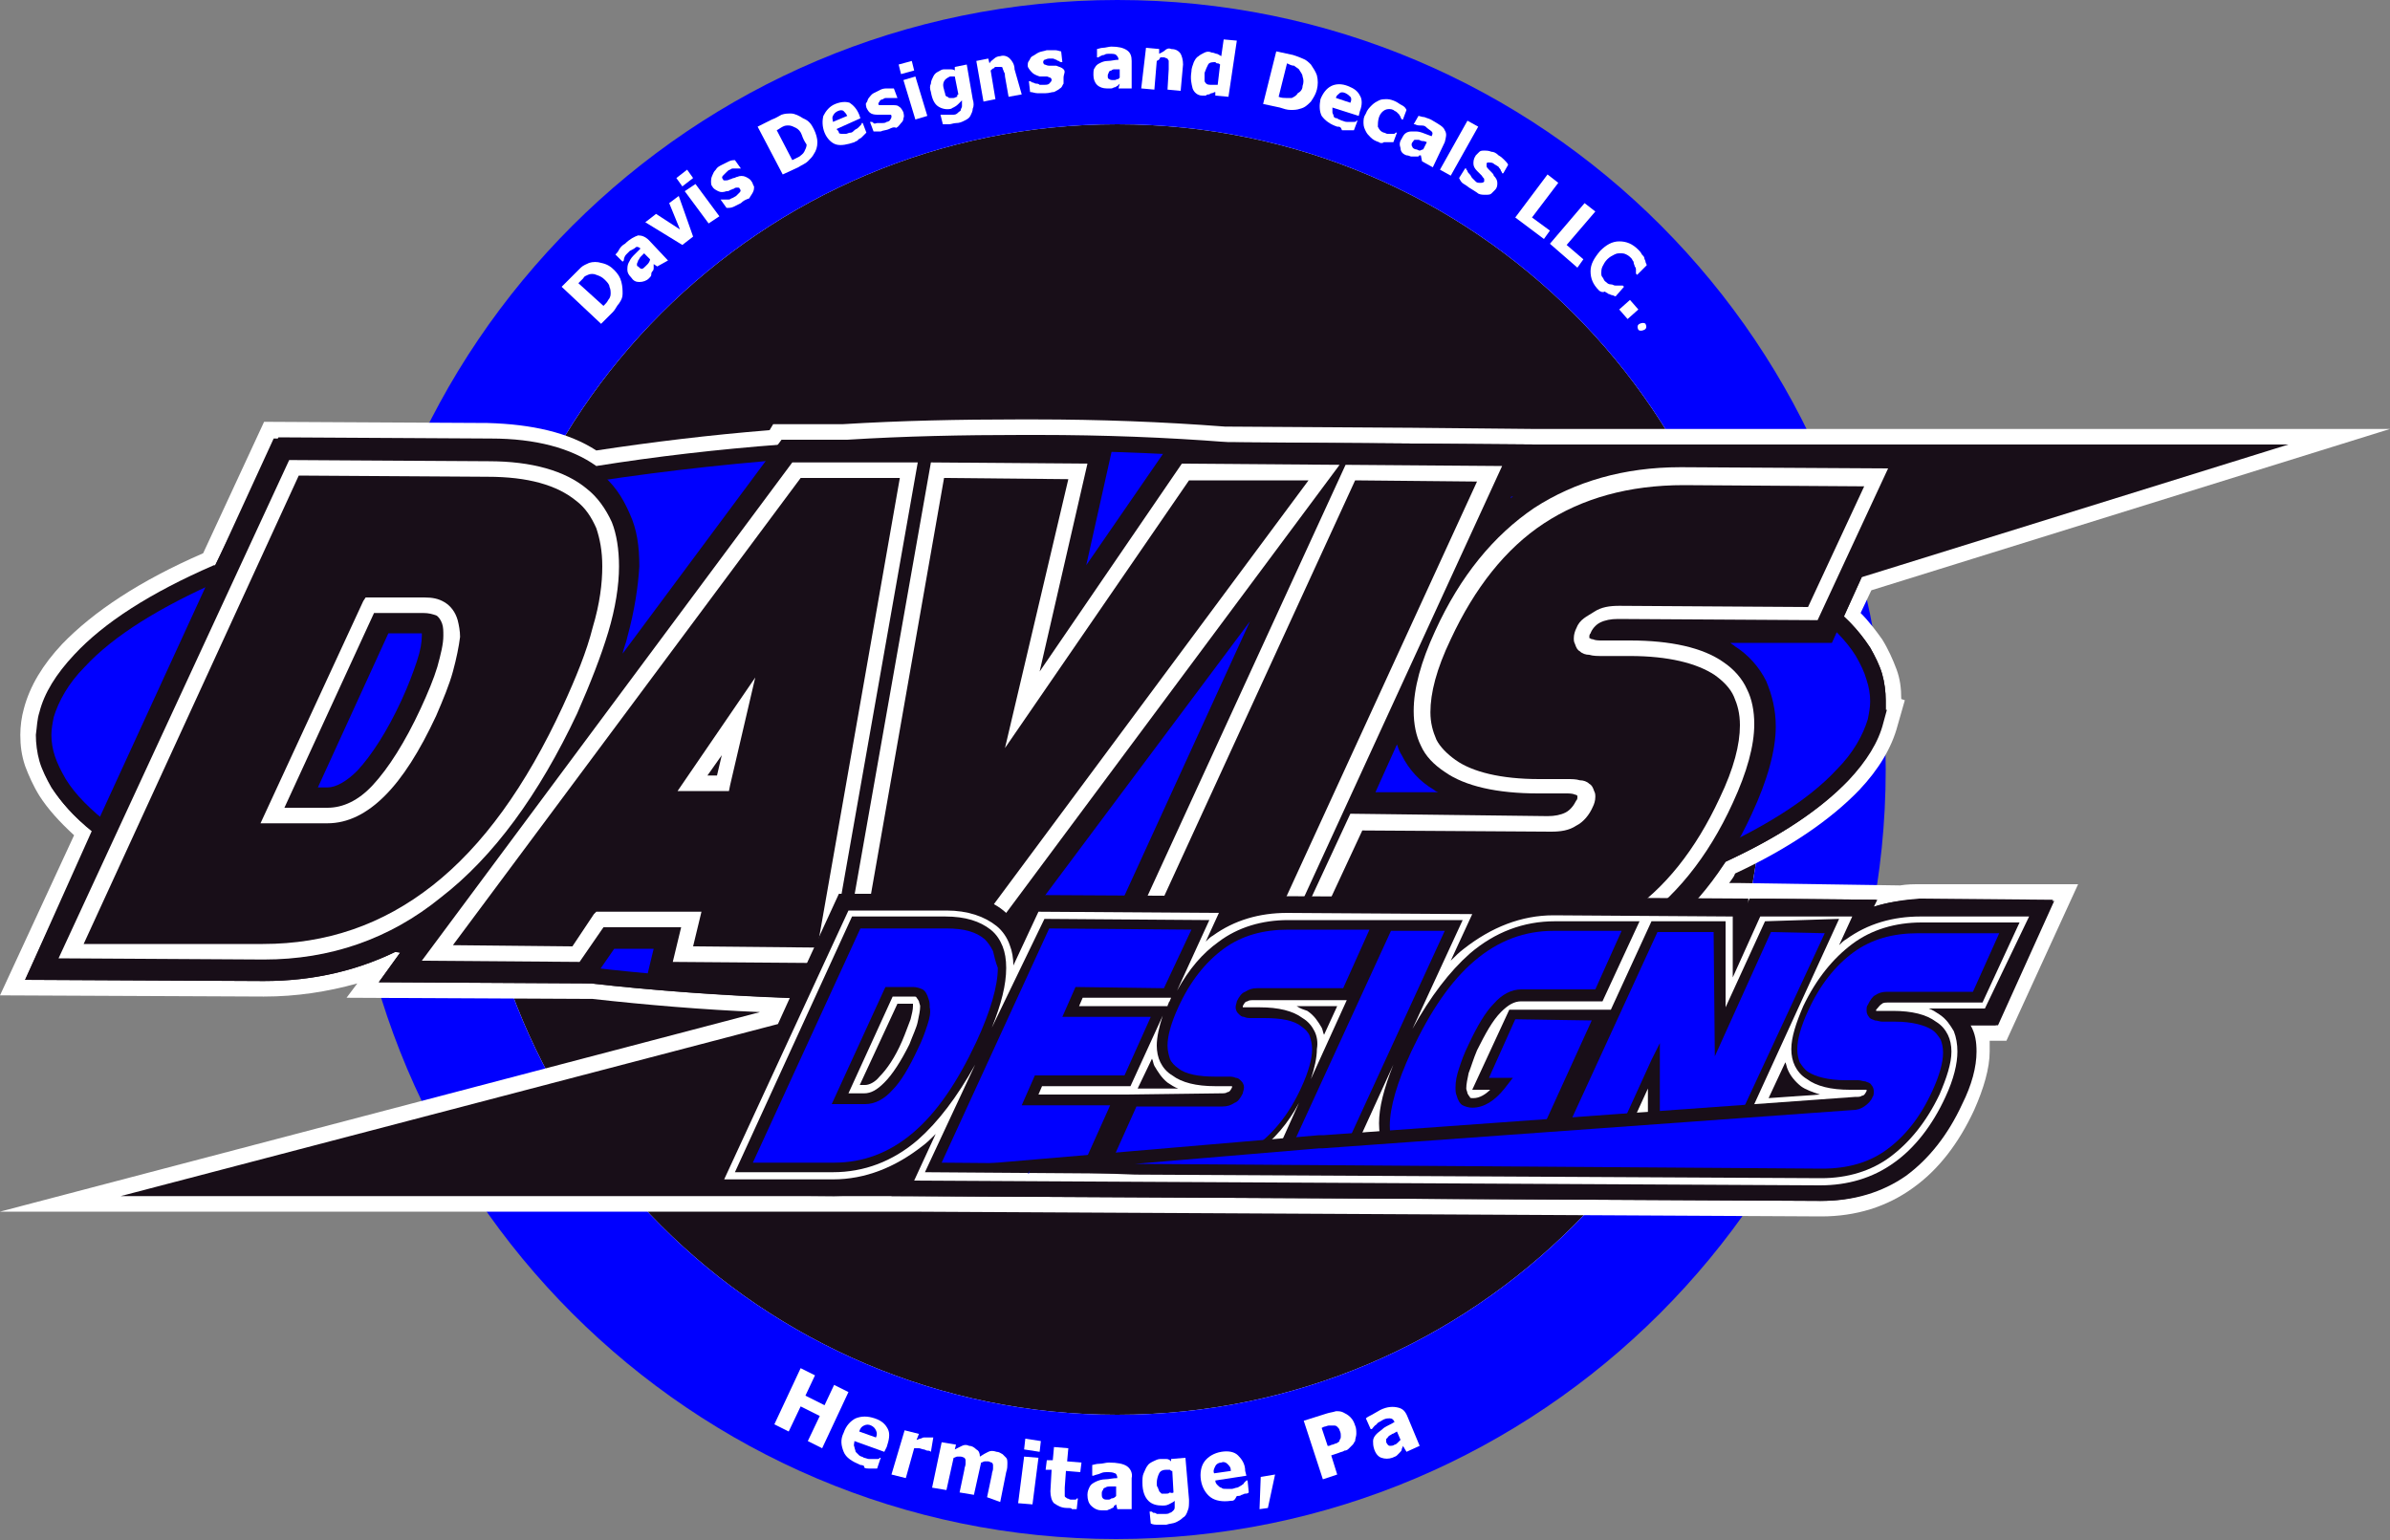
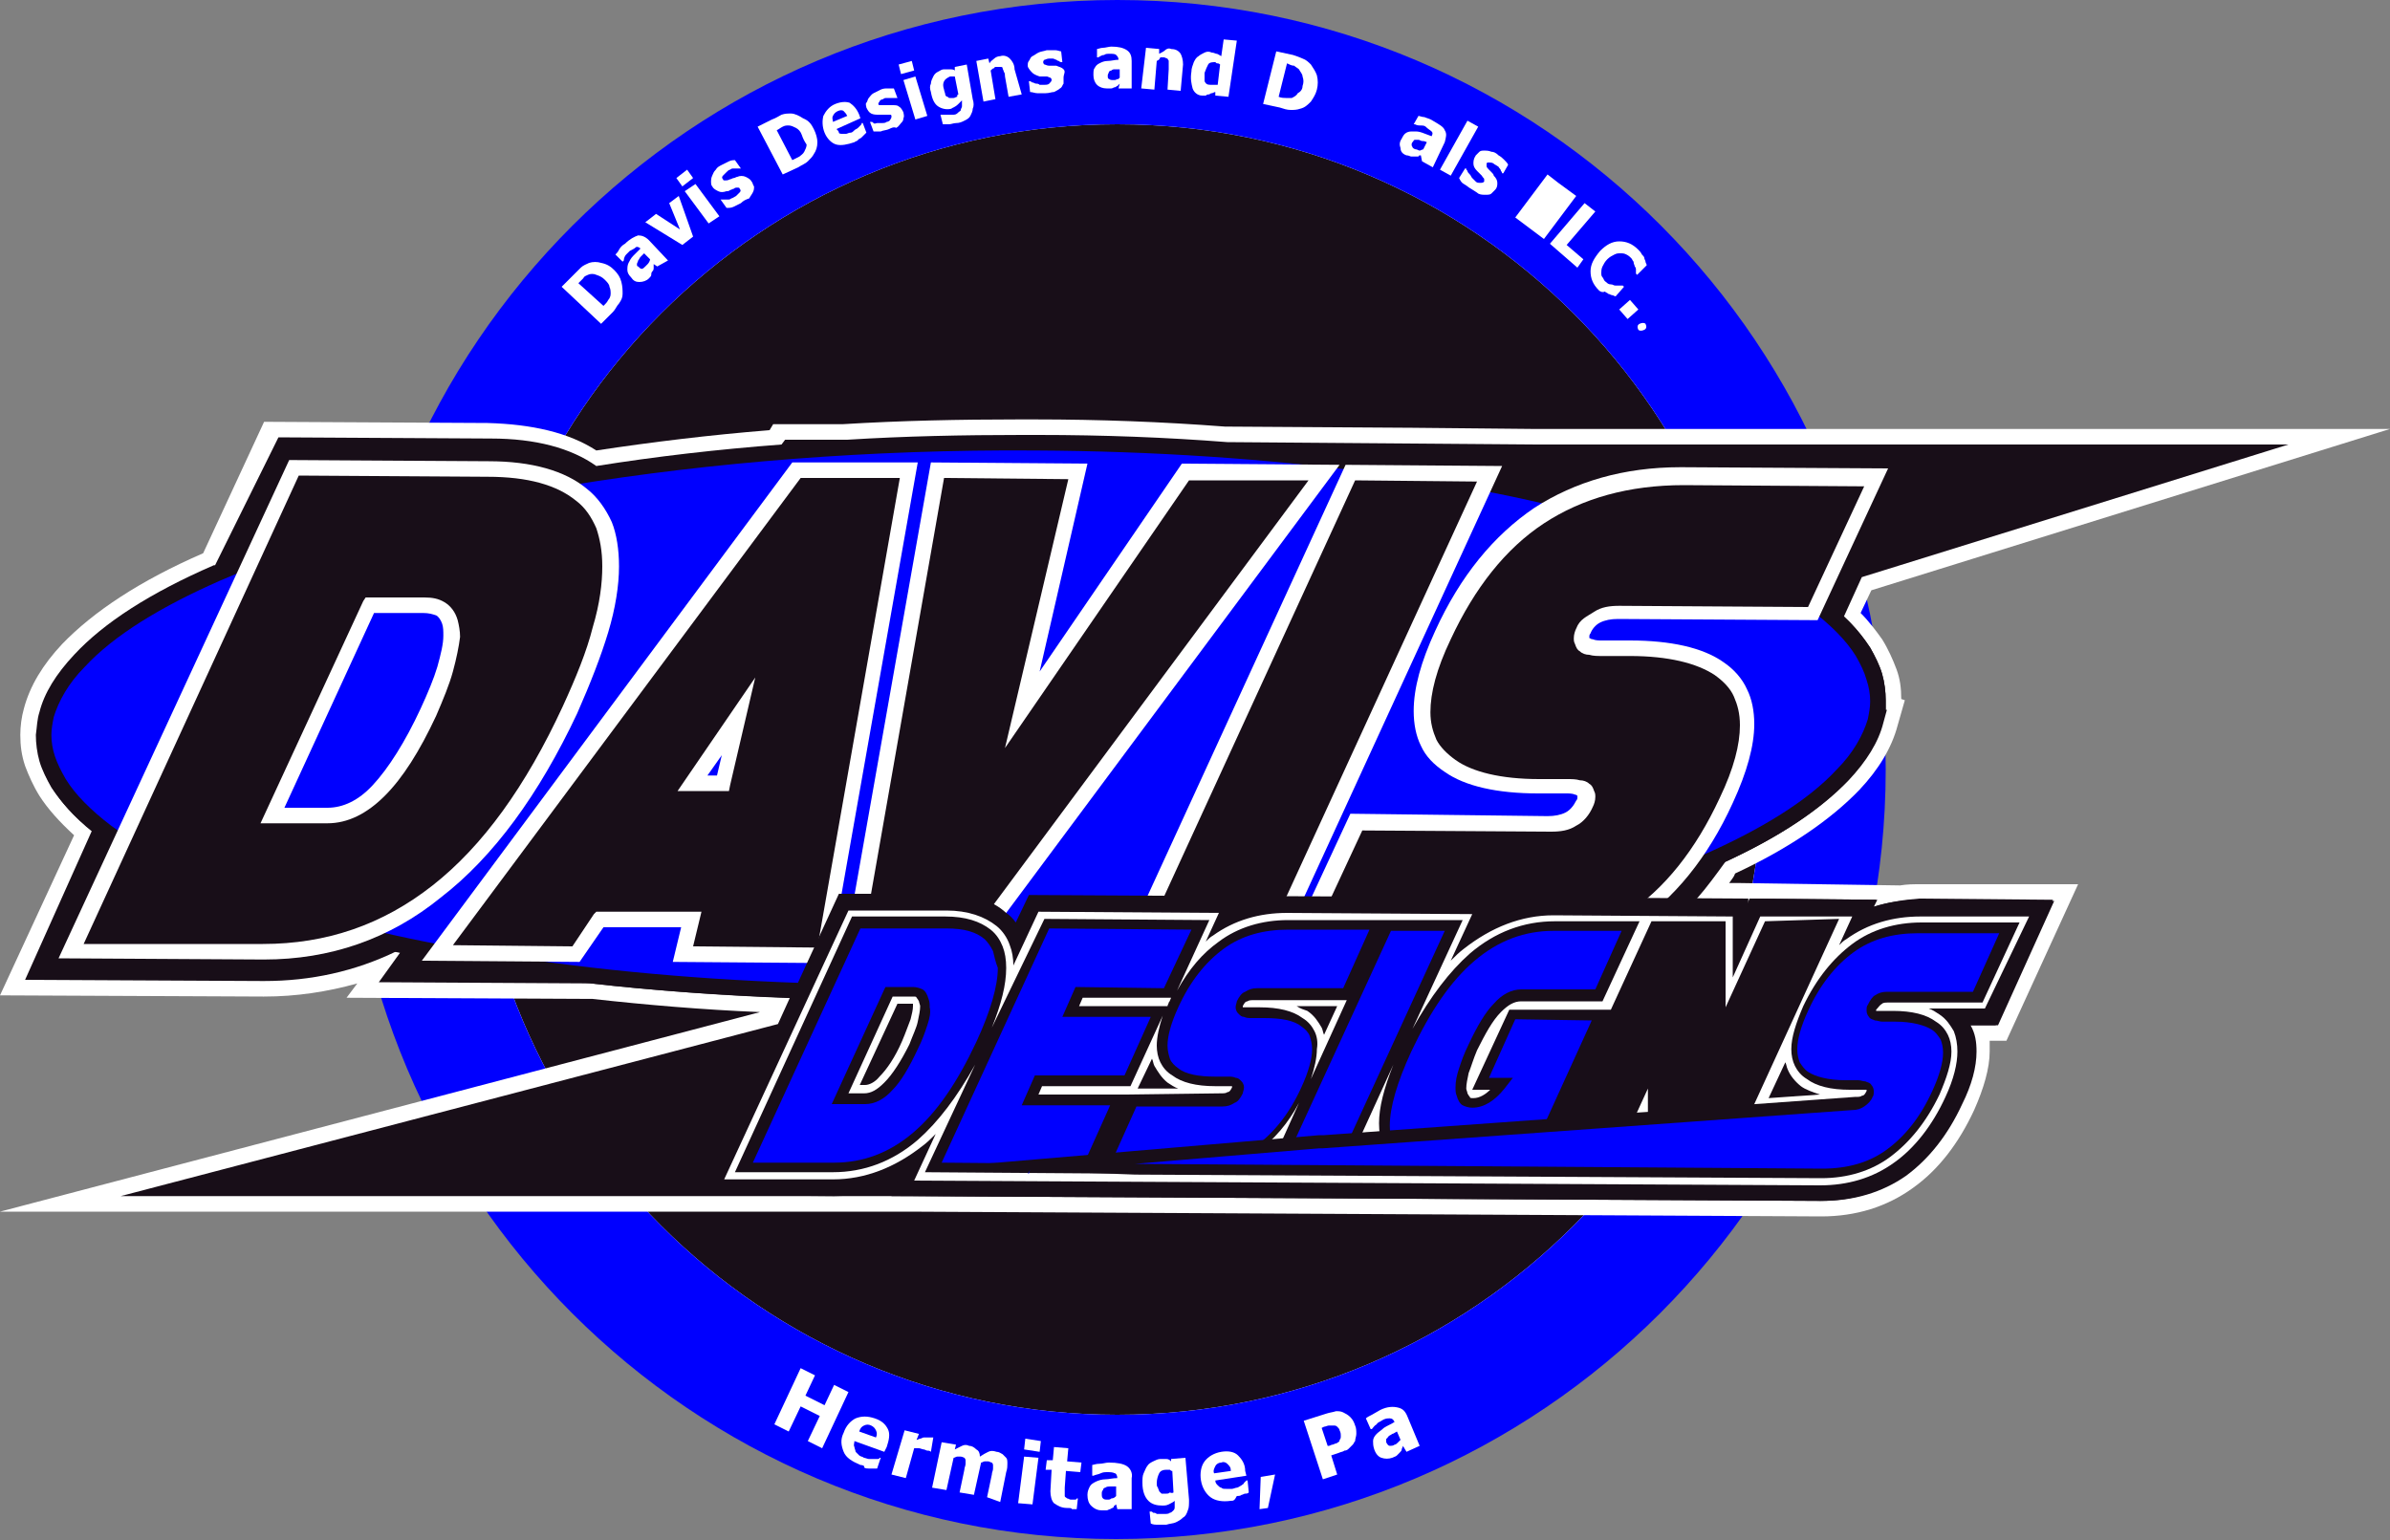
<svg xmlns="http://www.w3.org/2000/svg" xml:space="preserve" style="enable-background:new 0 0 200 128.9;" viewBox="0 0 200 128.9" y="0px" x="0px" id="Layer_2_00000181082979787254356310000001463934031567549611_" version="1.1">
  <rect x="0" y="0" width="200" height="128.9" fill="#808080" stroke="none" />
  <style type="text/css">
	.st0{fill:#180E18;}
	.st1{fill:#FFFFFF;}
	.st2{fill:#0000FF;}
	.st3{fill:none;}
</style>
  <g id="Layer_1-2">
    <g>
      <circle r="54.1" cy="64.4" cx="93.5" class="st0" />
      <path d="M93.5,10.4c29.8,0,54,24.2,54,54s-24.2,54-54,54s-54-24.2-54-54S63.7,10.4,93.5,10.4 M93.5,10.3    c-29.9,0-54.2,24.3-54.2,54.2s24.3,54.2,54.2,54.2s54.2-24.3,54.2-54.2S123.4,10.3,93.5,10.3L93.5,10.3z" class="st1" />
    </g>
    <g>
      <g>
        <path d="M93.5,0C57.9,0,29,28.9,29,64.4s28.9,64.4,64.4,64.4s64.4-28.9,64.4-64.4S129.1,0,93.5,0z M93.5,118.4     c-29.8,0-54-24.2-54-54s24.2-54,54-54s54,24.2,54,54S123.3,118.4,93.5,118.4z" class="st2" />
        <g>
          <path d="M51.4,22.6c0.3,0.3,0.5,0.6,0.6,1c0.1,0.4,0.1,0.7,0.1,1c0,0.3-0.1,0.5-0.3,0.8c-0.2,0.2-0.3,0.5-0.5,0.7      l-1,1L47,24l1-1c0.2-0.2,0.4-0.4,0.6-0.6c0.2-0.2,0.5-0.3,0.7-0.4c0.3-0.1,0.7-0.1,1,0C50.8,22.1,51.1,22.3,51.4,22.6z       M50.6,23.4c-0.2-0.2-0.4-0.3-0.7-0.4c-0.2-0.1-0.5-0.1-0.7,0c-0.2,0.1-0.3,0.1-0.4,0.3c-0.1,0.1-0.3,0.3-0.4,0.4l0,0l2.1,1.9      l0,0c0.2-0.2,0.3-0.3,0.4-0.5c0.1-0.1,0.2-0.3,0.2-0.5c0-0.2,0-0.4-0.1-0.6C51,23.8,50.8,23.6,50.6,23.4z" class="st1" />
          <path d="M54.7,22.1c0,0.1,0,0.2,0,0.3c0,0.1,0,0.2-0.1,0.3s-0.1,0.2-0.1,0.3s-0.1,0.2-0.2,0.3      c-0.2,0.2-0.5,0.3-0.8,0.3c-0.3,0-0.5-0.1-0.7-0.4c-0.2-0.2-0.3-0.4-0.3-0.6c0-0.2,0-0.4,0.1-0.6c0.1-0.2,0.2-0.4,0.4-0.6      c0.2-0.2,0.4-0.4,0.6-0.6l0,0c-0.1-0.1-0.3-0.2-0.4-0.1s-0.3,0.2-0.5,0.3c-0.1,0.1-0.2,0.2-0.3,0.3s-0.2,0.3-0.2,0.5l-0.1,0.1      l-0.6-0.6c0.1-0.1,0.2-0.2,0.3-0.4c0.1-0.2,0.3-0.4,0.5-0.5c0.4-0.4,0.8-0.6,1.1-0.7c0.3,0,0.6,0.1,0.9,0.4l1.6,1.7L55,22.3      L54.7,22.1L54.7,22.1z M54.4,21.7l-0.5-0.5c-0.1,0.1-0.2,0.2-0.3,0.3c-0.1,0.1-0.1,0.2-0.2,0.3c0,0.1-0.1,0.2-0.1,0.3      c0,0.1,0,0.2,0.1,0.2c0.1,0.1,0.2,0.2,0.3,0.2c0.1,0,0.2-0.1,0.3-0.2c0.1-0.1,0.1-0.1,0.2-0.2S54.4,21.8,54.4,21.7L54.4,21.7z" class="st1" />
          <path d="M56.8,16.4l1.2,3.4l-0.9,0.7L54,18.6l0.9-0.7l2,1.3l-0.9-2.2L56.8,16.4L56.8,16.4z" class="st1" />
          <path d="M58,14.9l-0.9,0.7l-0.5-0.7l0.9-0.7L58,14.9z M60.2,18.1l-0.9,0.6l-2-2.7l0.9-0.6L60.2,18.1L60.2,18.1z" class="st1" />
          <path d="M62,17c-0.2,0.1-0.4,0.2-0.6,0.3c-0.2,0.1-0.4,0.1-0.6,0.1l-0.5-0.7l0.1,0c0.1,0,0.1,0,0.2,0      c0.1,0,0.2,0,0.3,0c0.1,0,0.2,0,0.3-0.1c0.1,0,0.2-0.1,0.4-0.2c0.1-0.1,0.2-0.2,0.3-0.3s0.1-0.2,0-0.3c0-0.1-0.1-0.1-0.2-0.1      c-0.1,0-0.2,0-0.3,0.1c-0.1,0-0.2,0.1-0.3,0.1C61,16,60.9,16,60.8,16c-0.3,0.1-0.5,0.1-0.7,0c-0.2-0.1-0.4-0.2-0.5-0.4      c-0.1-0.1-0.1-0.3-0.1-0.4c0-0.1,0-0.3,0.1-0.5c0.1-0.2,0.1-0.3,0.3-0.5c0.1-0.2,0.3-0.3,0.5-0.4c0.2-0.1,0.4-0.2,0.6-0.3      c0.2-0.1,0.4-0.1,0.5-0.1l0.5,0.7l-0.1,0c0,0-0.1,0-0.2,0c-0.1,0-0.2,0-0.3,0c-0.1,0-0.2,0-0.3,0.1c-0.1,0-0.2,0.1-0.3,0.2      c-0.1,0.1-0.2,0.2-0.3,0.3c-0.1,0.1-0.1,0.2,0,0.3c0,0.1,0.1,0.1,0.2,0.1c0.1,0,0.2,0,0.4-0.1c0.1,0,0.2-0.1,0.3-0.1      c0.1,0,0.2-0.1,0.3-0.1c0.2-0.1,0.5-0.1,0.7,0c0.2,0.1,0.4,0.2,0.5,0.4c0.1,0.1,0.1,0.3,0.2,0.4c0,0.2,0,0.3-0.1,0.5      c-0.1,0.2-0.2,0.3-0.3,0.5C62.4,16.7,62.2,16.8,62,17L62,17z" class="st1" />
          <path d="M68.1,10.8c0.2,0.4,0.3,0.8,0.3,1.1c0,0.4-0.1,0.7-0.3,1c-0.1,0.2-0.3,0.4-0.5,0.6      c-0.2,0.2-0.5,0.3-0.8,0.5l-1.3,0.6l-2.1-4l1.2-0.6c0.3-0.1,0.6-0.3,0.8-0.4c0.3-0.1,0.5-0.1,0.8-0.1c0.3,0,0.7,0.2,1,0.4      C67.7,10.1,67.9,10.4,68.1,10.8L68.1,10.8z M67.1,11.3c-0.1-0.3-0.3-0.5-0.5-0.6c-0.2-0.1-0.4-0.2-0.6-0.2c-0.2,0-0.3,0-0.5,0.1      c-0.2,0.1-0.3,0.2-0.5,0.3l0,0l1.3,2.5l0,0c0.2-0.1,0.4-0.2,0.6-0.3c0.1-0.1,0.3-0.2,0.4-0.4c0.1-0.2,0.2-0.4,0.2-0.6      C67.3,11.8,67.2,11.6,67.1,11.3L67.1,11.3z" class="st1" />
          <path d="M71.5,11.9c-0.6,0.2-1.1,0.3-1.5,0.2c-0.4-0.1-0.8-0.5-1-1c-0.2-0.5-0.2-1-0.1-1.4c0.2-0.4,0.5-0.8,1-1      c0.5-0.2,0.9-0.2,1.2-0.1c0.3,0.2,0.6,0.5,0.8,1l0.1,0.3L70,10.8c0.1,0.1,0.2,0.2,0.2,0.3s0.2,0.1,0.3,0.1c0.1,0,0.2,0,0.3,0      c0.1,0,0.2-0.1,0.4-0.1c0.1,0,0.2-0.1,0.3-0.2c0.1-0.1,0.2-0.1,0.3-0.2c0.1-0.1,0.1-0.1,0.2-0.2s0.1-0.1,0.1-0.2l0.1,0l0.3,0.8      c-0.1,0.1-0.1,0.1-0.2,0.2s-0.1,0.1-0.2,0.2c-0.1,0.1-0.2,0.1-0.3,0.2C71.8,11.8,71.6,11.8,71.5,11.9L71.5,11.9z M70.9,9.7      c-0.1-0.2-0.2-0.3-0.3-0.4c-0.1-0.1-0.3-0.1-0.5,0c-0.2,0.1-0.3,0.2-0.4,0.4c-0.1,0.2,0,0.3,0,0.5L70.9,9.7L70.9,9.7z" class="st1" />
          <path d="M74.4,10.8c-0.2,0.1-0.5,0.1-0.7,0.2c-0.2,0-0.4,0-0.6,0l-0.3-0.8l0.1,0c0.1,0,0.1,0,0.2,0.1s0.2,0,0.3,0      c0.1,0,0.2,0,0.4,0c0.1,0,0.3,0,0.4-0.1c0.1,0,0.3-0.1,0.3-0.2c0.1-0.1,0.1-0.2,0.1-0.3c0-0.1-0.1-0.1-0.1-0.1      c-0.1,0-0.2,0-0.3,0c-0.1,0-0.2,0-0.3,0c-0.1,0-0.2,0-0.3,0c-0.3,0-0.5,0-0.7-0.1c-0.2-0.1-0.3-0.3-0.4-0.5c0-0.1-0.1-0.3,0-0.4      s0.1-0.3,0.2-0.4c0.1-0.1,0.2-0.3,0.4-0.4c0.2-0.1,0.4-0.2,0.6-0.3c0.2-0.1,0.4-0.1,0.6-0.1c0.2,0,0.4,0,0.5,0l0.3,0.8l-0.1,0      c0,0-0.1,0-0.2,0c-0.1,0-0.2,0-0.3,0c-0.1,0-0.2,0-0.3,0c-0.1,0-0.2,0-0.3,0.1c-0.1,0-0.3,0.1-0.3,0.2c-0.1,0.1-0.1,0.2-0.1,0.2      c0,0.1,0.1,0.1,0.1,0.1c0.1,0,0.2,0,0.4,0c0.1,0,0.2,0,0.3,0c0.1,0,0.2,0,0.3,0c0.3,0,0.5,0,0.6,0.1c0.2,0.1,0.3,0.3,0.4,0.5      c0,0.1,0.1,0.3,0,0.5c0,0.2-0.1,0.3-0.2,0.4c-0.1,0.1-0.2,0.3-0.4,0.4C74.8,10.6,74.6,10.7,74.4,10.8L74.4,10.8z" class="st1" />
          <path d="M76.5,5.9l-1.1,0.3l-0.2-0.8l1.1-0.3L76.5,5.9z M77.6,9.7l-1,0.3l-1-3.3l1-0.3L77.6,9.7z" class="st1" />
          <path d="M81.4,8.3c0.1,0.3,0.1,0.6,0,0.8c0,0.2-0.1,0.4-0.2,0.6c-0.1,0.2-0.3,0.3-0.5,0.4c-0.2,0.1-0.4,0.2-0.7,0.2      c-0.2,0-0.4,0.1-0.6,0.1c-0.2,0-0.4,0-0.5,0l-0.2-0.8l0.1,0c0.1,0,0.1,0,0.2,0c0.1,0,0.1,0,0.2,0c0.1,0,0.2,0,0.3,0      c0.1,0,0.2,0,0.3,0c0.2,0,0.3-0.1,0.4-0.2c0.1-0.1,0.2-0.1,0.2-0.2c0-0.1,0.1-0.2,0.1-0.3s0-0.2,0-0.4l0-0.1      c-0.1,0.1-0.2,0.2-0.3,0.3C79.9,9,79.7,9,79.6,9.1c-0.4,0.1-0.8,0-1.1-0.2c-0.3-0.2-0.5-0.6-0.6-1.2c-0.1-0.3-0.1-0.5,0-0.7      c0-0.2,0.1-0.4,0.2-0.6c0.1-0.2,0.2-0.3,0.4-0.4c0.2-0.1,0.3-0.2,0.5-0.2c0.2,0,0.3,0,0.5,0c0.1,0,0.3,0,0.4,0.1V5.6l1-0.2      L81.4,8.3L81.4,8.3z M80.2,7.9l-0.3-1.5c-0.1,0-0.1,0-0.2,0c-0.1,0-0.2,0-0.2,0c-0.2,0.1-0.4,0.2-0.5,0.4      c-0.1,0.2-0.1,0.4,0,0.7c0,0.1,0.1,0.3,0.1,0.4c0,0.1,0.1,0.2,0.2,0.2c0.1,0.1,0.1,0.1,0.2,0.1c0.1,0,0.2,0,0.3,0      c0.1,0,0.2-0.1,0.3-0.1C80.1,8,80.1,7.9,80.2,7.9L80.2,7.9z" class="st1" />
          <path d="M85.5,7.9l-1.1,0.2l-0.3-1.7c0-0.1,0-0.3-0.1-0.4c0-0.1-0.1-0.2-0.1-0.3c0-0.1-0.1-0.1-0.2-0.1      c-0.1,0-0.2,0-0.3,0c-0.1,0-0.2,0-0.2,0.1c-0.1,0-0.2,0.1-0.3,0.2l0.4,2.4l-1,0.2l-0.6-3.4l1-0.2l0.1,0.4      c0.1-0.2,0.3-0.3,0.4-0.4c0.1-0.1,0.3-0.2,0.5-0.2c0.3-0.1,0.6,0,0.8,0.2c0.2,0.2,0.4,0.5,0.4,0.9L85.5,7.9L85.5,7.9z" class="st1" />
          <path d="M87.5,7.8c-0.2,0-0.5,0-0.7,0c-0.2,0-0.4-0.1-0.6-0.1l-0.1-0.9l0.1,0c0.1,0,0.1,0.1,0.2,0.1S86.6,7,86.7,7      C86.8,7,86.9,7,87,7.1c0.1,0,0.3,0,0.4,0c0.1,0,0.3,0,0.4-0.1C87.9,6.9,88,6.8,88,6.7c0-0.1,0-0.1-0.1-0.2      c-0.1,0-0.2-0.1-0.3-0.1c-0.1,0-0.2,0-0.3,0c-0.1,0-0.2,0-0.3,0c-0.3-0.1-0.5-0.2-0.6-0.3S86,5.7,86,5.5c0-0.1,0-0.3,0.1-0.4      c0.1-0.1,0.1-0.3,0.3-0.4s0.3-0.2,0.5-0.3c0.2-0.1,0.4-0.1,0.7-0.2c0.2,0,0.5,0,0.7,0c0.2,0,0.4,0.1,0.5,0.1l0.1,0.9h-0.1      c0,0-0.1,0-0.2-0.1c-0.1,0-0.2-0.1-0.2-0.1c-0.1,0-0.2-0.1-0.3-0.1c-0.1,0-0.2,0-0.3,0c-0.2,0-0.3,0.1-0.4,0.1      c-0.1,0.1-0.1,0.1-0.1,0.2c0,0.1,0,0.1,0.1,0.2c0.1,0,0.2,0.1,0.4,0.1c0.1,0,0.2,0,0.3,0c0.1,0,0.2,0,0.3,0      c0.2,0.1,0.4,0.1,0.6,0.3S89,6.2,89,6.5C89,6.7,89,6.8,89,7c-0.1,0.1-0.1,0.3-0.3,0.4c-0.1,0.1-0.3,0.2-0.5,0.3      C88,7.7,87.8,7.8,87.5,7.8L87.5,7.8z" class="st1" />
          <path d="M93.7,7c-0.1,0.1-0.1,0.1-0.2,0.2c-0.1,0-0.1,0.1-0.2,0.1c-0.1,0-0.2,0.1-0.3,0.1s-0.2,0-0.4,0      c-0.3,0-0.6-0.1-0.8-0.3c-0.2-0.2-0.3-0.5-0.3-0.8c0-0.3,0-0.5,0.1-0.6c0.1-0.2,0.2-0.3,0.4-0.4c0.2-0.1,0.4-0.2,0.7-0.2      c0.3,0,0.6-0.1,0.9-0.1v0c0-0.2-0.1-0.3-0.2-0.4c-0.1-0.1-0.3-0.1-0.6-0.1c-0.1,0-0.3,0-0.4,0.1c-0.2,0-0.3,0.1-0.5,0.2h-0.1      V4.1c0.1,0,0.3-0.1,0.5-0.1c0.2,0,0.5-0.1,0.7-0.1c0.6,0,1,0.1,1.3,0.3s0.4,0.5,0.4,0.9l0,2.3h-1.1L93.7,7L93.7,7z M93.7,6.5      V5.8c-0.2,0-0.3,0-0.4,0c-0.1,0-0.2,0-0.3,0.1c-0.1,0-0.2,0.1-0.2,0.1c0,0.1-0.1,0.2-0.1,0.3c0,0.2,0,0.3,0.1,0.3      c0.1,0.1,0.2,0.1,0.4,0.1c0.1,0,0.2,0,0.3-0.1C93.5,6.7,93.6,6.6,93.7,6.5L93.7,6.5z" class="st1" />
          <path d="M98.8,7.6l-1.1-0.1l0.1-1.7c0-0.1,0-0.3,0-0.4s0-0.2,0-0.3c0-0.1-0.1-0.1-0.1-0.2c-0.1,0-0.2-0.1-0.3-0.1      c-0.1,0-0.2,0-0.3,0C97,5,97,5,96.8,5.1l-0.2,2.4l-1.1-0.1L95.9,4l1.1,0.1l0,0.4c0.2-0.1,0.4-0.2,0.5-0.3      C97.6,4.1,97.8,4,98,4.1c0.3,0,0.6,0.1,0.8,0.4C98.9,4.7,99,5,99,5.4C99,5.4,98.8,7.6,98.8,7.6z" class="st1" />
          <path d="M102.8,8.1L101.7,8l0-0.3c-0.1,0-0.2,0.1-0.3,0.1c-0.1,0-0.2,0.1-0.2,0.1c-0.1,0-0.2,0-0.3,0.1      c-0.1,0-0.2,0-0.3,0c-0.4,0-0.7-0.3-0.8-0.6C99.7,7,99.6,6.6,99.7,6c0-0.3,0.1-0.5,0.2-0.8c0.1-0.2,0.2-0.4,0.4-0.5      c0.1-0.1,0.3-0.2,0.5-0.3c0.2-0.1,0.4-0.1,0.6,0c0.2,0,0.3,0.1,0.4,0.1c0.1,0,0.2,0.1,0.4,0.2l0.2-1.4l1.1,0.1L102.8,8.1      L102.8,8.1z M101.9,7.1l0.2-1.7c0,0-0.1-0.1-0.2-0.1s-0.1,0-0.2-0.1c-0.2,0-0.5,0-0.6,0.2c-0.1,0.2-0.2,0.4-0.3,0.7      c0,0.3,0,0.6,0,0.7c0.1,0.2,0.2,0.3,0.5,0.3c0.1,0,0.2,0,0.3,0C101.7,7.1,101.8,7.1,101.9,7.1L101.9,7.1z" class="st1" />
          <path d="M110.2,7.5c-0.1,0.4-0.3,0.7-0.5,1c-0.3,0.3-0.5,0.5-0.9,0.6c-0.3,0.1-0.5,0.1-0.8,0.1      c-0.3,0-0.6-0.1-0.9-0.2l-1.4-0.3l1.1-4.4l1.4,0.3c0.3,0.1,0.6,0.2,0.8,0.3c0.3,0.1,0.5,0.3,0.7,0.5c0.2,0.3,0.4,0.6,0.5,0.9      C110.3,6.7,110.3,7.1,110.2,7.5L110.2,7.5z M109,7.2c0.1-0.3,0.1-0.5,0-0.8c0-0.2-0.2-0.4-0.3-0.6c-0.1-0.1-0.3-0.2-0.4-0.3      c-0.2,0-0.4-0.1-0.6-0.2h0L107,8.1h0c0.2,0.1,0.5,0.1,0.6,0.1c0.2,0,0.3,0,0.5,0c0.2-0.1,0.4-0.2,0.5-0.4      C108.8,7.7,109,7.5,109,7.2L109,7.2z" class="st1" />
-           <path d="M111.9,10.6c-0.6-0.2-1-0.5-1.3-0.9c-0.2-0.4-0.2-0.9-0.1-1.4c0.2-0.5,0.5-0.9,0.9-1.1s0.9-0.2,1.4,0      c0.5,0.2,0.8,0.4,1,0.8c0.2,0.3,0.2,0.8,0,1.3l-0.1,0.4l-2.2-0.7c0,0.2,0,0.3,0,0.4c0,0.1,0.1,0.2,0.1,0.3s0.1,0.2,0.3,0.2      c0.1,0.1,0.2,0.1,0.4,0.2c0.1,0,0.2,0.1,0.4,0.1c0.1,0,0.2,0,0.3,0c0.1,0,0.2,0,0.3,0c0.1,0,0.2,0,0.2-0.1l0.1,0l-0.3,0.8      c-0.1,0-0.2,0-0.3,0c-0.1,0-0.2,0-0.3,0c-0.1,0-0.2,0-0.4,0C112.2,10.6,112.1,10.6,111.9,10.6L111.9,10.6z M113,8.6      c0.1-0.2,0.1-0.4,0-0.5c-0.1-0.1-0.2-0.2-0.4-0.3c-0.2-0.1-0.4-0.1-0.5,0c-0.1,0.1-0.3,0.2-0.3,0.4L113,8.6L113,8.6z" class="st1" />
-           <path d="M115.4,11.9c-0.3-0.1-0.5-0.2-0.7-0.4c-0.2-0.2-0.3-0.3-0.4-0.5c-0.1-0.2-0.2-0.4-0.2-0.7s0-0.5,0.2-0.8      c0.1-0.3,0.3-0.5,0.5-0.7c0.2-0.2,0.4-0.3,0.6-0.4c0.2-0.1,0.4-0.1,0.7-0.1c0.2,0,0.5,0.1,0.7,0.2c0.2,0.1,0.3,0.2,0.5,0.3      c0.2,0.1,0.3,0.2,0.4,0.4l-0.3,0.8l-0.1,0c0-0.1-0.1-0.1-0.1-0.2c0-0.1-0.1-0.1-0.1-0.2c-0.1-0.1-0.1-0.1-0.2-0.2      s-0.2-0.1-0.3-0.2c-0.2-0.1-0.5-0.1-0.7,0s-0.4,0.3-0.5,0.6c-0.1,0.3-0.1,0.6-0.1,0.8c0.1,0.2,0.2,0.4,0.5,0.5      c0.1,0,0.2,0.1,0.3,0.1c0.1,0,0.2,0,0.3,0c0.1,0,0.2,0,0.2,0c0.1,0,0.1,0,0.2-0.1l0.1,0l-0.3,0.8c-0.1,0-0.1,0-0.2,0      s-0.2,0-0.3,0c-0.1,0-0.2,0-0.3,0C115.7,12,115.5,12,115.4,11.9L115.4,11.9z" class="st1" />
          <path d="M118.9,13c-0.1,0-0.2,0-0.2,0.1c-0.1,0-0.2,0-0.3,0c-0.1,0-0.2,0-0.3,0c-0.1,0-0.2-0.1-0.4-0.1      c-0.3-0.1-0.5-0.3-0.5-0.6c-0.1-0.3-0.1-0.5,0.1-0.8c0.1-0.2,0.2-0.4,0.4-0.5c0.2-0.1,0.3-0.1,0.6-0.1s0.4,0,0.7,0.1      c0.3,0.1,0.5,0.2,0.8,0.3v0c0.1-0.2,0.1-0.3,0-0.4c-0.1-0.1-0.3-0.2-0.5-0.4c-0.1-0.1-0.3-0.1-0.4-0.1c-0.2,0-0.3,0-0.5-0.1      l-0.1,0l0.4-0.7c0.1,0,0.3,0.1,0.5,0.1c0.2,0.1,0.4,0.1,0.7,0.3c0.5,0.3,0.9,0.5,1,0.8c0.2,0.3,0.1,0.6,0,1l-1,2.1l-0.9-0.5      L118.9,13L118.9,13z M119.1,12.5l0.3-0.6c-0.2-0.1-0.3-0.1-0.4-0.1c-0.1,0-0.2-0.1-0.3-0.1c-0.1,0-0.2,0-0.3,0      c-0.1,0-0.1,0.1-0.2,0.2c-0.1,0.1-0.1,0.3,0,0.4c0,0.1,0.2,0.2,0.3,0.2c0.1,0,0.2,0.1,0.3,0.1C118.9,12.6,119,12.5,119.1,12.5      L119.1,12.5z" class="st1" />
          <path d="M121.4,14.7l-0.9-0.5l2.3-4.1l0.9,0.5L121.4,14.7z" class="st1" />
          <path d="M123.1,15.8c-0.2-0.1-0.4-0.3-0.6-0.4s-0.3-0.3-0.4-0.5l0.5-0.8l0.1,0c0,0.1,0,0.1,0.1,0.2      c0,0.1,0.1,0.2,0.2,0.3c0.1,0.1,0.1,0.2,0.2,0.3s0.2,0.2,0.3,0.3c0.1,0.1,0.2,0.1,0.4,0.1c0.1,0,0.2,0,0.3-0.1      c0-0.1,0-0.1,0-0.2c0-0.1-0.1-0.1-0.2-0.3c-0.1-0.1-0.1-0.1-0.2-0.2c-0.1-0.1-0.2-0.2-0.2-0.2c-0.2-0.2-0.3-0.4-0.3-0.6      c0-0.2,0-0.4,0.2-0.7c0.1-0.1,0.2-0.2,0.3-0.3s0.3-0.1,0.4-0.1s0.4,0,0.6,0.1c0.2,0,0.4,0.1,0.6,0.3c0.2,0.1,0.4,0.3,0.5,0.4      c0.1,0.1,0.3,0.3,0.3,0.4l-0.4,0.7l-0.1,0c0,0,0-0.1-0.1-0.2c0-0.1-0.1-0.2-0.1-0.2c-0.1-0.1-0.1-0.2-0.2-0.2      c-0.1-0.1-0.2-0.1-0.3-0.2c-0.1-0.1-0.3-0.1-0.4-0.1s-0.2,0-0.2,0.1c0,0.1,0,0.1,0,0.2c0,0.1,0.1,0.2,0.2,0.3      c0.1,0.1,0.1,0.1,0.2,0.2c0.1,0.1,0.2,0.2,0.2,0.3c0.2,0.2,0.3,0.4,0.3,0.6c0,0.2,0,0.4-0.2,0.6c-0.1,0.1-0.2,0.2-0.3,0.3      c-0.1,0.1-0.3,0.1-0.5,0.1c-0.2,0-0.4,0-0.6-0.1C123.6,16.1,123.4,16,123.1,15.8L123.1,15.8z" class="st1" />
-           <path d="M129.2,20l-2.4-1.8l2.7-3.6l0.9,0.7l-2.2,2.9l1.5,1.1L129.2,20L129.2,20z" class="st1" />
+           <path d="M129.2,20l-2.4-1.8l2.7-3.6l0.9,0.7l1.5,1.1L129.2,20L129.2,20z" class="st1" />
          <path d="M132,22.4l-2.3-2l2.9-3.4l0.9,0.7l-2.4,2.8l1.4,1.2L132,22.4L132,22.4z" class="st1" />
          <path d="M133.8,24.3c-0.5-0.5-0.7-1-0.7-1.6c0-0.6,0.3-1.1,0.8-1.7c0.5-0.5,1-0.8,1.6-0.8c0.6,0,1.1,0.2,1.6,0.7      c0.1,0.1,0.2,0.2,0.3,0.4c0.1,0.1,0.2,0.2,0.2,0.3c0,0.1,0.1,0.2,0.1,0.3c0,0.1,0.1,0.2,0.1,0.3l-0.8,0.8l-0.1-0.1      c0-0.1,0-0.2,0-0.3c0-0.1,0-0.2-0.1-0.3c0-0.1-0.1-0.2-0.1-0.4c-0.1-0.1-0.1-0.2-0.2-0.3c-0.1-0.1-0.2-0.2-0.4-0.3      s-0.3-0.1-0.5-0.1c-0.2,0-0.3,0-0.5,0.1s-0.4,0.2-0.6,0.4c-0.2,0.2-0.3,0.4-0.4,0.6c-0.1,0.2-0.1,0.4-0.1,0.5      c0,0.2,0,0.3,0.1,0.4c0.1,0.1,0.1,0.3,0.3,0.4c0.1,0.1,0.2,0.2,0.4,0.2s0.2,0.1,0.4,0.1c0.1,0,0.2,0,0.3,0c0.1,0,0.2,0,0.3,0      l0.1,0.1l-0.7,0.8c-0.1,0-0.2-0.1-0.3-0.1c-0.1,0-0.2-0.1-0.3-0.1c-0.1-0.1-0.2-0.1-0.3-0.2C134.1,24.5,133.9,24.4,133.8,24.3      L133.8,24.3z" class="st1" />
          <path d="M136.2,26.7l-0.7-0.8l0.9-0.8l0.7,0.8L136.2,26.7z" class="st1" />
          <path d="M137.2,27.1c0.2-0.1,0.4-0.1,0.5,0c0.1,0.2,0.1,0.4-0.1,0.5c-0.2,0.1-0.4,0.1-0.5,0      C137,27.4,137,27.2,137.2,27.1L137.2,27.1z" class="st1" />
        </g>
        <g>
          <path d="M68.8,121.2l-1.2-0.6l1-2.1l-1.6-0.8l-1,2.1l-1.2-0.6l2.2-4.7l1.2,0.6l-0.8,1.7l1.6,0.8l0.8-1.7l1.2,0.6      L68.8,121.2z" class="st1" />
          <path d="M72,122.6c-0.7-0.3-1.2-0.6-1.4-1.1c-0.2-0.5-0.3-1,0-1.6c0.2-0.6,0.6-1,1-1.2c0.5-0.2,1-0.2,1.6,0      c0.6,0.2,0.9,0.5,1.1,0.9s0.1,0.9-0.1,1.5l-0.2,0.4l-2.5-0.9c0,0.2-0.1,0.3,0,0.5c0,0.1,0.1,0.3,0.1,0.4      c0.1,0.1,0.2,0.2,0.3,0.3c0.1,0.1,0.3,0.1,0.4,0.2c0.1,0,0.3,0.1,0.4,0.1c0.1,0,0.3,0,0.4,0c0.1,0,0.2,0,0.3,0      c0.1,0,0.2,0,0.2-0.1l0.1,0l-0.3,0.9c-0.1,0-0.2,0-0.3,0c-0.1,0-0.2,0-0.4,0c-0.1,0-0.3,0-0.4-0.1      C72.4,122.7,72.2,122.6,72,122.6L72,122.6z M73.3,120.3c0.1-0.2,0.1-0.4,0-0.6c-0.1-0.2-0.2-0.3-0.4-0.4c-0.2-0.1-0.4-0.1-0.6,0      c-0.2,0.1-0.3,0.2-0.4,0.5L73.3,120.3L73.3,120.3z" class="st1" />
          <path d="M77.9,121.5L77.9,121.5c-0.1-0.1-0.2-0.1-0.3-0.1c-0.1,0-0.2-0.1-0.3-0.1c-0.1,0-0.3-0.1-0.4-0.1      c-0.1,0-0.3,0-0.4,0l-0.7,2.5l-1.2-0.3l1.1-3.7l1.2,0.3l-0.2,0.5c0.1,0,0.2-0.1,0.3-0.1c0.1,0,0.2-0.1,0.3-0.1      c0.1,0,0.2,0,0.3,0c0.1,0,0.2,0,0.3,0c0,0,0.1,0,0.1,0c0,0,0.1,0,0.1,0L77.9,121.5L77.9,121.5z" class="st1" />
          <path d="M82.6,125.3l0.4-1.9c0-0.2,0.1-0.3,0.1-0.5c0-0.1,0-0.2,0-0.3c0-0.1-0.1-0.2-0.1-0.2      c-0.1,0-0.2-0.1-0.3-0.1c-0.1,0-0.2,0-0.3,0c-0.1,0-0.2,0.1-0.3,0.1l-0.6,2.7l-1.2-0.2l0.4-1.9c0-0.2,0.1-0.3,0.1-0.5      c0-0.1,0-0.2,0-0.3c0-0.1-0.1-0.2-0.1-0.2s-0.2-0.1-0.3-0.1c-0.1,0-0.2,0-0.3,0c-0.1,0-0.2,0.1-0.3,0.1l-0.6,2.7l-1.2-0.2      l0.8-3.8l1.2,0.2l-0.1,0.4c0.2-0.1,0.4-0.2,0.6-0.3s0.4-0.1,0.6,0c0.2,0,0.4,0.1,0.6,0.3c0.2,0.1,0.3,0.3,0.3,0.6      c0.3-0.2,0.5-0.3,0.7-0.4c0.2-0.1,0.4-0.1,0.7,0c0.2,0,0.3,0.1,0.5,0.2c0.1,0.1,0.2,0.2,0.3,0.3c0.1,0.1,0.1,0.3,0.1,0.5      c0,0.2,0,0.4-0.1,0.7l-0.5,2.5L82.6,125.3L82.6,125.3z" class="st1" />
          <path d="M86.4,125.9l-1.2-0.1l0.5-3.9l1.2,0.1L86.4,125.9z M87,121.5l-1.3-0.2l0.1-0.9l1.3,0.2L87,121.5z" class="st1" />
          <path d="M89.3,126.2c-0.5,0-0.8-0.2-1.1-0.4c-0.2-0.2-0.3-0.6-0.3-1l0.1-1.8l-0.5,0l0.1-0.8l0.5,0l0.1-1.1l1.2,0.1      l-0.1,1.1l1.2,0.1l-0.1,0.8l-1.2-0.1l-0.1,1.4c0,0.1,0,0.3,0,0.4c0,0.1,0,0.2,0,0.3c0,0.1,0.1,0.1,0.2,0.2      c0.1,0,0.2,0.1,0.3,0.1c0.1,0,0.1,0,0.3,0c0.1,0,0.2,0,0.2-0.1h0.1l-0.1,0.9c-0.1,0-0.3,0-0.4,0      C89.7,126.2,89.5,126.2,89.3,126.2L89.3,126.2z" class="st1" />
          <path d="M93.4,125.9c-0.1,0.1-0.2,0.1-0.2,0.2s-0.2,0.1-0.3,0.2c-0.1,0-0.2,0.1-0.3,0.1c-0.1,0-0.2,0-0.4,0      c-0.3,0-0.6-0.1-0.9-0.4c-0.2-0.2-0.3-0.5-0.3-0.9c0-0.3,0.1-0.5,0.2-0.7c0.1-0.2,0.3-0.3,0.5-0.4c0.2-0.1,0.5-0.2,0.8-0.2      c0.3,0,0.6-0.1,1-0.1v0c0-0.2-0.1-0.4-0.2-0.4c-0.2-0.1-0.4-0.1-0.7-0.1c-0.1,0-0.3,0-0.5,0.1s-0.4,0.1-0.6,0.2h-0.1l0-0.9      c0.1,0,0.3-0.1,0.6-0.1c0.3,0,0.5-0.1,0.8-0.1c0.7,0,1.2,0.1,1.5,0.3c0.3,0.2,0.5,0.6,0.4,1l0,2.6l-1.2,0L93.4,125.9L93.4,125.9      z M93.4,125.2v-0.8c-0.2,0-0.4,0-0.5,0c-0.1,0-0.3,0-0.4,0.1c-0.1,0-0.2,0.1-0.2,0.2c-0.1,0.1-0.1,0.2-0.1,0.3      c0,0.2,0,0.3,0.1,0.4s0.2,0.1,0.4,0.1c0.1,0,0.2,0,0.3-0.1C93.2,125.4,93.3,125.3,93.4,125.2L93.4,125.2z" class="st1" />
          <path d="M99.5,125.5c0,0.4,0,0.7-0.1,0.9c-0.1,0.3-0.2,0.5-0.4,0.6c-0.2,0.2-0.4,0.3-0.6,0.4      c-0.2,0.1-0.5,0.1-0.8,0.2c-0.3,0-0.5,0-0.7,0c-0.2,0-0.4,0-0.6-0.1l-0.1-1l0.1,0c0.1,0,0.1,0,0.2,0.1c0.1,0,0.2,0,0.3,0.1      c0.1,0,0.2,0,0.3,0c0.1,0,0.2,0,0.3,0c0.2,0,0.4,0,0.5-0.1c0.1,0,0.2-0.1,0.3-0.2c0.1-0.1,0.1-0.2,0.1-0.3c0-0.1,0-0.2,0-0.4      v-0.1c-0.1,0.1-0.3,0.2-0.5,0.3c-0.2,0.1-0.4,0.1-0.5,0.1c-0.5,0-0.9-0.1-1.2-0.4c-0.3-0.3-0.5-0.8-0.5-1.5c0-0.3,0-0.6,0.1-0.8      c0.1-0.2,0.2-0.5,0.3-0.6c0.1-0.2,0.3-0.3,0.5-0.4c0.2-0.1,0.4-0.2,0.6-0.2c0.2,0,0.4,0,0.5,0c0.2,0,0.3,0.1,0.4,0.2l0-0.2      l1.2-0.1L99.5,125.5L99.5,125.5z M98.2,124.9l-0.1-1.8c-0.1,0-0.1,0-0.2-0.1c-0.1,0-0.2,0-0.3,0c-0.3,0-0.5,0.1-0.6,0.3      c-0.1,0.2-0.2,0.5-0.2,0.8c0,0.2,0,0.3,0.1,0.4c0,0.1,0.1,0.2,0.1,0.3c0.1,0.1,0.1,0.1,0.2,0.2c0.1,0,0.2,0,0.4,0      c0.1,0,0.2,0,0.3-0.1C98.1,125,98.2,124.9,98.2,124.9L98.2,124.9z" class="st1" />
          <path d="M103,125.6c-0.7,0.1-1.3,0-1.7-0.3c-0.4-0.3-0.7-0.8-0.8-1.4c-0.1-0.6,0-1.2,0.3-1.6      c0.3-0.4,0.8-0.7,1.4-0.8c0.6-0.1,1.1,0,1.4,0.3c0.3,0.3,0.6,0.7,0.6,1.3l0.1,0.4l-2.6,0.4c0,0.2,0.1,0.3,0.2,0.4      c0.1,0.1,0.2,0.2,0.3,0.2c0.1,0.1,0.2,0.1,0.4,0.1c0.1,0,0.3,0,0.5,0c0.1,0,0.3-0.1,0.4-0.1c0.1,0,0.2-0.1,0.4-0.2      c0.1-0.1,0.2-0.1,0.2-0.2c0.1-0.1,0.1-0.1,0.2-0.2l0.1,0l0.1,1c-0.1,0.1-0.2,0.1-0.3,0.1c-0.1,0-0.2,0.1-0.3,0.1      c-0.1,0.1-0.3,0.1-0.4,0.1C103.3,125.6,103.2,125.6,103,125.6L103,125.6z M103,123.1c0-0.3-0.1-0.4-0.3-0.6      c-0.1-0.1-0.3-0.2-0.5-0.1c-0.2,0-0.4,0.1-0.5,0.3c-0.1,0.2-0.2,0.4-0.1,0.6L103,123.1L103,123.1z" class="st1" />
          <path d="M106.7,123.4l-0.6,2.8l-0.7,0.1l0.1-2.7L106.7,123.4z" class="st1" />
          <path d="M113.4,119.3c0.1,0.2,0.1,0.5,0.1,0.7c0,0.2-0.1,0.4-0.1,0.6c-0.1,0.1-0.1,0.2-0.2,0.3      c-0.1,0.1-0.2,0.2-0.3,0.3c-0.1,0.1-0.2,0.2-0.4,0.2c-0.1,0.1-0.3,0.1-0.5,0.2l-0.6,0.2l0.5,1.6l-1.2,0.4l-1.6-4.9l1.9-0.6      c0.3-0.1,0.5-0.1,0.8-0.2c0.2,0,0.4,0,0.6,0.1c0.2,0.1,0.4,0.2,0.6,0.4C113.2,118.8,113.3,119,113.4,119.3L113.4,119.3z       M112.1,119.7c0-0.1-0.1-0.2-0.2-0.3c-0.1-0.1-0.2-0.1-0.3-0.1c-0.1,0-0.3,0-0.4,0c-0.1,0-0.3,0.1-0.4,0.1l-0.2,0.1l0.5,1.5      l0.1,0c0.1,0,0.2-0.1,0.3-0.1c0.1,0,0.2-0.1,0.3-0.1c0.1,0,0.1-0.1,0.2-0.1c0.1-0.1,0.1-0.1,0.1-0.2c0.1-0.1,0.1-0.2,0.1-0.3      C112.2,120,112.2,119.9,112.1,119.7L112.1,119.7z" class="st1" />
          <path d="M117.4,121c0,0.1-0.1,0.2-0.1,0.3c0,0.1-0.1,0.2-0.2,0.3c-0.1,0.1-0.2,0.2-0.2,0.2      c-0.1,0.1-0.2,0.1-0.4,0.2c-0.3,0.1-0.6,0.1-0.9,0c-0.3-0.1-0.5-0.4-0.6-0.7c-0.1-0.3-0.1-0.5-0.1-0.7c0-0.2,0.1-0.4,0.3-0.6      c0.2-0.2,0.4-0.3,0.6-0.5c0.3-0.2,0.6-0.3,0.9-0.5v0c-0.1-0.2-0.2-0.3-0.4-0.3c-0.2,0-0.4,0-0.7,0.2c-0.1,0.1-0.3,0.1-0.4,0.3      c-0.2,0.1-0.3,0.3-0.4,0.4l-0.1,0l-0.4-0.9c0.1-0.1,0.3-0.2,0.5-0.3c0.2-0.1,0.5-0.3,0.7-0.4c0.6-0.3,1.1-0.3,1.5-0.2      c0.4,0.1,0.6,0.3,0.8,0.8l1,2.4l-1.1,0.5L117.4,121L117.4,121z M117.2,120.5l-0.3-0.7c-0.2,0.1-0.3,0.2-0.4,0.2      c-0.1,0.1-0.2,0.1-0.3,0.2c-0.1,0.1-0.1,0.2-0.2,0.2c0,0.1,0,0.2,0,0.3c0.1,0.2,0.2,0.3,0.3,0.3c0.1,0,0.3,0,0.4-0.1      c0.1,0,0.2-0.1,0.3-0.2C117,120.7,117.1,120.6,117.2,120.5L117.2,120.5z" class="st1" />
        </g>
      </g>
      <g>
        <path d="M159,74.1L159,74.1l-13.4-0.2h-0.9c0.2-0.3,0.4-0.5,0.5-0.8c4.5-2.1,8-4.5,10.4-7c1.6-1.7,2.7-3.5,3.2-5.4     l0.6-2.1l-0.3-0.1c0-0.9-0.1-1.7-0.4-2.5c-0.3-0.8-0.7-1.7-1.2-2.5c-0.5-0.7-1.1-1.5-1.8-2.2l0.9-1.9L200,35.9h-71.5l-10.3-0.1     l0,0l-15.7-0.1c-5.2-0.4-10.5-0.6-15.9-0.6c-0.5,0-1,0-1.4,0c-4.9,0-9.8,0.1-14.7,0.4l-5.8,0L64.4,36c-5,0.4-9.9,1-14.5,1.7     c-2.3-1.5-5.4-2.2-9.1-2.3l-18.7-0.1l-5.1,11c-5.3,2.3-9.2,4.9-11.8,7.6c-1.6,1.7-2.7,3.5-3.2,5.4c-0.2,0.7-0.3,1.5-0.3,2.2     c0,0.9,0.1,1.7,0.4,2.6c0.3,0.8,0.7,1.7,1.2,2.5c0.7,1.1,1.7,2.2,2.9,3.3L0,83.3l22,0.1h0.1c2.7,0,5.3-0.4,7.8-1.1l-0.9,1.2     l20.6,0.1c4.5,0.5,9.2,0.9,14,1.1L0,101.4l76.1,0l76.3,0.4c2.9,0,5.5-0.8,7.7-2.4c2.1-1.5,3.8-3.7,5.1-6.5     c0.8-1.8,1.3-3.5,1.3-4.9c0-0.3,0-0.6,0-0.9h1.4l6-13.1L160.7,74C160.1,74,159.6,74,159,74.1L159,74.1z" class="st1" />
        <path d="M156.7,75.9l0.3-0.6l-10.6-0.1l-0.2,0.5v-0.5l-4.2,0c0.8-0.9,1.6-2,2.4-3.1c4.6-2.1,8-4.4,10.3-6.8     c1.5-1.6,2.5-3.2,2.9-4.8l0.3-1.1l-0.1,0c0-0.2,0-0.5,0-0.8c0-0.7-0.1-1.5-0.3-2.2c-0.2-0.7-0.6-1.5-1-2.2     c-0.6-0.9-1.3-1.8-2.2-2.6l1.5-3.3l35.7-11.1h-62.9l-12.8-0.1l0,0l-13.1-0.1c-5.1-0.4-10.4-0.6-15.8-0.6c-0.5,0-1,0-1.4,0     c-4.9,0-9.8,0.1-14.6,0.4l-5.2,0l-0.3,0.4c-5.3,0.4-10.5,1-15.5,1.8c-2.1-1.5-5.1-2.3-8.8-2.3l-17.8-0.1L18,47.3c0,0-0.1,0-0.1,0     c-5.3,2.3-9.2,4.8-11.7,7.5c-1.5,1.6-2.5,3.2-2.9,4.8c-0.2,0.6-0.2,1.2-0.3,1.9c0,0.7,0.1,1.5,0.3,2.2c0.2,0.7,0.6,1.5,1,2.2     c0.8,1.2,1.9,2.5,3.4,3.6L2.1,82L22,82.1h0.1c3.9,0,7.6-0.8,11.1-2.5c0.1,0,0.2,0,0.3,0.1l-1.8,2.5l17.7,0.1l0,0     c5.3,0.6,10.9,1,16.7,1.2l-1,2.2l-55,14.4l66,0l76.2,0.4c2.6,0,5-0.7,7-2.1c1.9-1.4,3.5-3.4,4.7-6c0.8-1.6,1.2-3.1,1.2-4.4     c0-0.8-0.1-1.5-0.5-2.2l2.3,0l4.8-10.5l-11.2-0.1C159.3,75.3,158,75.5,156.7,75.9L156.7,75.9z" class="st0" />
        <g>
          <g>
            <path d="M157.8,59.4c0-0.2,0-0.5,0-0.8c0-0.7-0.1-1.5-0.3-2.2c-0.2-0.7-0.6-1.5-1-2.2c-0.9-1.4-2.3-2.9-4.1-4.2       c-3.5-2.6-8.6-5-15.1-7c-13.2-4.1-31.2-6.4-50.6-6.5c-0.5,0-1,0-1.4,0c-12.9,0-25.9,1-37.6,2.9c-11.8,1.9-22.1,4.7-29.7,8       c-5.3,2.3-9.2,4.8-11.7,7.5c-1.5,1.6-2.5,3.2-2.9,4.8c-0.2,0.6-0.2,1.2-0.3,1.9c0,0.7,0.1,1.5,0.3,2.2c0.2,0.7,0.6,1.5,1,2.2       c0.9,1.4,2.3,2.9,4.1,4.2c3.5,2.6,8.6,5,15.1,7c13.2,4.1,31.2,6.4,50.6,6.5c0.5,0,1,0,1.4,0l0,0c12.9,0,25.9-1,37.6-2.9       c11.8-1.9,22-4.7,29.7-8c5.3-2.3,9.2-4.8,11.7-7.5c1.5-1.6,2.5-3.2,2.9-4.8L157.8,59.4L157.8,59.4L157.8,59.4z" class="st0" />
            <path d="M155.3,54.9c-0.8-1.3-2.1-2.6-3.8-3.9c-3.4-2.5-8.4-4.8-14.7-6.8c-12.5-3.9-30.2-6.4-50.2-6.5       c-13.8-0.1-27.1,1-38.8,2.9S26,45.3,18.4,48.6c-5,2.2-8.9,4.6-11.3,7.2c-1.4,1.4-2.2,2.9-2.6,4.2c-0.1,0.5-0.2,1-0.2,1.5       c0,0.6,0.1,1.2,0.3,1.8c0.2,0.6,0.5,1.2,0.9,1.9c0.8,1.3,2.1,2.6,3.8,3.9c3.4,2.5,8.4,4.8,14.7,6.8c12.5,3.9,30.2,6.4,50.2,6.5       c13.8,0.1,27.1-1,38.8-2.9s21.8-4.6,29.4-7.9c5-2.2,8.9-4.6,11.3-7.2c1.4-1.4,2.2-2.9,2.6-4.2l0,0c0.1-0.5,0.2-1,0.2-1.5       c0-0.6-0.1-1.2-0.3-1.8C156,56.2,155.7,55.6,155.3,54.9L155.3,54.9z" class="st2" />
          </g>
          <g>
-             <path d="M160.7,37.4l-19.9-0.1h-0.2c-5.1,0-9.5,1.3-13.2,3.7c-0.3,0.2-0.6,0.4-1,0.7l2.1-4.5l-12.8-0.1l0,0       l-17.7-0.1l-7.1,10.3L93.2,37l-16.8-0.1l0,0l-11-0.1L52.1,54.7c0.1-0.5,0.3-0.9,0.4-1.4c0.6-2.2,0.9-4.2,1-5.9       c0-1.7-0.2-3.1-0.8-4.4c-0.6-1.4-1.4-2.6-2.6-3.5c-2.2-1.8-5.3-2.7-9.4-2.7l-17.8-0.1L2.1,82L22,82.1h0.1       c4.2,0,8.1-0.9,11.7-2.8l-2.1,2.9l17.7,0.1l2-2.9l3.3,0l-0.7,2.9l16.8,0.1l0,0l11,0.1L104.6,52l-14,30.6l13.8,0.1l0,0l19.9,0.1       h0.2c5.1,0,9.5-1.3,13.2-3.7c3.7-2.5,6.7-6.2,8.9-11c1.3-2.8,2-5.3,2-7.3c0-1.4-0.3-2.6-0.8-3.8c-0.6-1.2-1.5-2.2-2.6-2.9       c-0.1-0.1-0.3-0.2-0.4-0.3l8.5,0L160.7,37.4L160.7,37.4z M116.9,62.3c0.1,0.3,0.2,0.6,0.4,0.9c0.6,1.2,1.5,2.2,2.7,2.9       c0.1,0.1,0.3,0.2,0.4,0.2l-5.3,0L116.9,62.3L116.9,62.3z M35.3,53c0,0,0,0.1,0,0.2c0,0.5-0.1,1.2-0.4,2.1       c-0.3,0.9-0.7,2-1.3,3.3c-1.2,2.6-2.5,4.6-3.7,5.9c-0.9,0.9-1.8,1.4-2.5,1.4h-0.8L32.5,53L35.3,53L35.3,53z" class="st0" />
            <g>
              <path d="M48.3,59.7c1.1-2.5,2-4.8,2.6-6.8c0.6-2,0.9-3.9,0.9-5.5c0-1.4-0.2-2.7-0.6-3.7c-0.5-1.1-1.2-2.1-2.1-2.8        c-1.8-1.5-4.6-2.3-8.2-2.3l-16.7-0.1L4.9,80.2L22,80.3h0.1c5.5,0,10.5-1.7,14.8-5.2C41.3,71.7,45.1,66.5,48.3,59.7z         M27.4,67.6l-3.6,0l7.5-16.3l4.1,0c0.5,0,0.8,0.1,1.1,0.2c0.2,0.1,0.4,0.4,0.5,0.7c0.1,0.3,0.1,0.6,0.1,1        c0,0.7-0.2,1.5-0.5,2.6c-0.3,1-0.8,2.2-1.4,3.5c-1.3,2.8-2.7,5-4,6.4C30,67,28.7,67.6,27.4,67.6L27.4,67.6z" class="st1" />
              <path d="M133.9,52.1c0.4-0.2,0.9-0.3,1.5-0.3l16.7,0.1l5.9-12.7l-17.2-0.1h-0.2c-4.7,0-8.8,1.2-12.2,3.4        c-3.4,2.3-6.2,5.7-8.3,10.3c-1.2,2.6-1.8,4.8-1.8,6.7c0,1.1,0.2,2.1,0.6,2.9c0.4,0.9,1.1,1.6,2,2.2c1.7,1.2,4.4,1.8,7.8,1.8        l2.3,0c0.3,0,0.6,0,0.8,0.1c0.1,0,0.2,0.1,0.2,0.1c0,0,0,0,0,0c0,0,0,0,0,0.1c0,0.1,0,0.2-0.1,0.3c-0.2,0.4-0.5,0.8-0.9,1        c-0.4,0.2-0.9,0.3-1.5,0.3L113,68.1l-5.9,12.7l17.2,0.1h0.2c4.7,0,8.8-1.2,12.2-3.4c3.4-2.3,6.2-5.7,8.3-10.3        c1.2-2.6,1.8-4.8,1.8-6.6c0-1.1-0.2-2.1-0.6-2.9c-0.4-0.9-1.1-1.7-2-2.3c-1.7-1.2-4.4-1.8-7.8-1.8l-2.3,0        c-0.3,0-0.6,0-0.8-0.1c-0.2,0-0.2-0.1-0.3-0.1l0,0c0,0,0,0,0-0.1c0-0.1,0-0.2,0.1-0.3C133.2,52.7,133.5,52.3,133.9,52.1        L133.9,52.1z" class="st1" />
              <polygon points="98.9,38.8 87,56.2 91,38.8 77.9,38.7 70.5,80.6 81,80.7 112.1,38.9" class="st1" />
              <polygon points="112.6,38.9 93.4,80.7 106.5,80.8 125.7,39" class="st1" />
              <path d="M66.3,38.7l-31,41.7l13.2,0.1l2-2.9l6.5,0l-0.7,2.9l13.1,0.1l7.4-41.9L66.3,38.7L66.3,38.7z M60.4,63.2        L60,64.9h-0.8L60.4,63.2z" class="st1" />
            </g>
            <g>
              <path d="M49.9,44.2c-0.4-0.9-0.9-1.7-1.7-2.3c-1.6-1.3-4-2-7.4-2l-15.8-0.1l-18,39.2L22,79c5.3,0,10-1.6,14.2-4.9        c4.2-3.3,7.8-8.3,10.9-15c1.1-2.4,2-4.6,2.5-6.6c0.6-2,0.8-3.7,0.8-5.1C50.4,46.1,50.2,45.1,49.9,44.2L49.9,44.2z M37.9,56.2        c-0.3,1.1-0.8,2.3-1.4,3.7c-1.4,3-2.8,5.2-4.3,6.7c-1.5,1.5-3.1,2.3-4.8,2.3l-5.6,0l8.6-18.6l0.2-0.3l4.9,0        c0.7,0,1.2,0.1,1.7,0.4c0.5,0.3,0.9,0.8,1.1,1.5c0.1,0.4,0.2,0.9,0.2,1.4C38.4,54.1,38.2,55.1,37.9,56.2L37.9,56.2z" class="st0" />
              <path d="M131.9,52.6c-0.1,0.2-0.2,0.5-0.2,0.8c0,0.2,0,0.3,0.1,0.5c0.1,0.3,0.2,0.5,0.4,0.6        c0.2,0.2,0.5,0.3,0.8,0.3c0.3,0.1,0.7,0.1,1.1,0.1l2.3,0c3.2,0,5.6,0.6,7.1,1.6c0.7,0.5,1.3,1.1,1.6,1.8        c0.3,0.7,0.5,1.4,0.5,2.4c0,1.6-0.5,3.6-1.7,6.1c-2,4.3-4.6,7.6-7.8,9.7c-3.2,2.1-7.1,3.2-11.7,3.2l-15.1-0.1l4.7-10.1        l15.8,0.1c0.8,0,1.5-0.1,2.1-0.5c0.6-0.3,1.1-0.9,1.4-1.6c0.1-0.2,0.2-0.5,0.2-0.8c0-0.2,0-0.3-0.1-0.5        c-0.1-0.3-0.2-0.5-0.4-0.6c-0.2-0.2-0.5-0.3-0.8-0.3c-0.3-0.1-0.7-0.1-1.1-0.1l-2.3,0c-3.2,0-5.6-0.6-7-1.6        c-0.7-0.5-1.3-1.1-1.6-1.7c-0.3-0.7-0.5-1.4-0.5-2.3c0-1.6,0.5-3.6,1.7-6.1c2-4.3,4.6-7.6,7.8-9.7c3.2-2.1,7.1-3.2,11.7-3.2        l15.1,0.1l-4.7,10.1l-15.8-0.1c-0.8,0-1.5,0.1-2.1,0.5S132.2,51.8,131.9,52.6L131.9,52.6z" class="st0" />
              <polygon points="109.5,40.2 80.4,79.4 72.1,79.3 79,40 89.4,40.1 84.1,62.6 99.5,40.2" class="st0" />
              <polygon points="123.6,40.3 105.6,79.5 95.4,79.4 113.4,40.2" class="st0" />
              <path d="M67,40L37.9,79.1l10,0.1l1.8-2.7l0.2-0.2l8.8,0L58,79.2l10.4,0.1L75.3,40L67,40L67,40z M61.1,65.7        L61,66.2l-4.3,0l6.5-9.5L61.1,65.7z" class="st0" />
            </g>
          </g>
          <path d="M171.9,75.4l-11.2-0.1c-1.4,0-2.7,0.2-3.9,0.6l0.3-0.6l-10.6-0.1l-0.2,0.5v-0.5L130,75.1      c-1.9,0-3.6,0.4-5.3,1.2l0.5-1.2L107.7,75c-1.4,0-2.7,0.2-3.9,0.6l0.3-0.6l-18-0.1L85,77.2c-0.2-0.3-0.5-0.6-0.8-0.8      c-1.2-1.1-2.9-1.6-5-1.6l-9,0L58.6,100c0,0,11.2,0.1,11.2,0.1c1.9,0,3.6-0.4,5.3-1.2l-0.5,1.2l77.9,0.4c2.6,0,5-0.7,7-2.1      c1.9-1.4,3.5-3.4,4.7-6c0.8-1.6,1.2-3.1,1.2-4.4c0-0.8-0.1-1.5-0.5-2.2l2.3,0L171.9,75.4L171.9,75.4z" class="st0" />
          <g>
            <path d="M169.8,76.7l-9.1,0c-2.3,0-4.4,0.6-6.2,1.9c-0.2,0.1-0.4,0.3-0.6,0.5l1.1-2.4l-7.7,0l-2.3,5.1l0-5.1       l-15-0.1c-2.7,0-5.2,1-7.5,2.8c-0.4,0.3-0.7,0.6-1.1,1l1.8-3.9l-15.5-0.1c-2.3,0-4.4,0.6-6.2,1.9c-0.2,0.1-0.4,0.3-0.6,0.5       l1.1-2.4l-15.1-0.1l-2.1,4.5c0-0.6-0.1-1.2-0.3-1.7c-0.2-0.6-0.6-1.2-1.1-1.6c-1-0.8-2.4-1.3-4.2-1.3l-8.2,0L60.6,98.7l9.1,0       c2.7,0,5.2-1,7.5-2.8c0.4-0.3,0.7-0.6,1.1-1l-1.8,3.9l18.4,0.1h0l57.4,0.3c2.3,0,4.4-0.6,6.2-1.9c1.7-1.2,3.2-3.1,4.3-5.5       c0.7-1.5,1-2.8,1-3.8c0-0.6-0.1-1.2-0.3-1.7c-0.3-0.5-0.6-1-1.2-1.4c-0.3-0.2-0.6-0.4-0.9-0.5l4.7,0L169.8,76.7L169.8,76.7z        M108.5,84.2l3.4,0l-1.1,2.4c-0.1-0.2-0.1-0.4-0.2-0.6c-0.3-0.5-0.6-1-1.2-1.4C109.1,84.5,108.8,84.4,108.5,84.2L108.5,84.2z        M96.4,88.6c0.1,0.2,0.1,0.4,0.2,0.6c0.3,0.5,0.6,1,1.1,1.4c0.3,0.2,0.6,0.4,0.9,0.5l-3.4,0L96.4,88.6L96.4,88.6z M150.7,90.9       c0.4,0.3,1,0.5,1.6,0.7l-4.3,0.3l1.4-3c0.1,0.2,0.1,0.4,0.2,0.6C149.8,90,150.2,90.5,150.7,90.9L150.7,90.9z M71.9,90.9       l3.2-6.9h1.3c0,0.1,0,0.1,0,0.2c0,0.3-0.1,0.7-0.2,1.1c-0.2,0.5-0.4,1.1-0.7,1.8c-0.6,1.4-1.3,2.4-1.9,3       c-0.4,0.5-0.9,0.7-1.2,0.7H71.9z" class="st1" />
            <path d="M147.7,77.1l-3.3,7.2l0-7.2l-6.2,0l-3.4,7.4l-8.5,0l-3.1,6.7h1.5c-0.4,0.4-0.9,0.7-1.4,0.7h0       c-0.2,0-0.3,0-0.3-0.1c0,0-0.1-0.1-0.2-0.3c0-0.1-0.1-0.3-0.1-0.4c0-0.4,0.1-0.8,0.2-1.3c0.2-0.5,0.4-1.2,0.7-1.9       c0.7-1.4,1.3-2.5,2-3.2c0.6-0.6,1.1-0.9,1.7-0.9l6.8,0l3.1-6.7l-7.1,0c-2.6,0-5,0.9-7.1,2.7c-1.7,1.5-3.3,3.6-4.8,6.3l4.2-9.1       l-6.4,0l0,0l-8.2,0c-2.2,0-4.2,0.6-5.8,1.8c-1.4,1-2.5,2.3-3.5,4.1l2.7-5.9l-13.8-0.1L83,86c0.8-2,1.2-3.6,1.2-5       c0-0.7-0.1-1.3-0.3-1.8c-0.2-0.5-0.5-1-1-1.4c-0.9-0.7-2.1-1.1-3.8-1.1l-7.8,0l-9.8,21.4l8.2,0c2.6,0,5-0.9,7.1-2.7       c1.7-1.5,3.3-3.6,4.8-6.3l-4.2,9l13.8,0.1l0,0l8.2,0c2.2,0,4.2-0.6,5.8-1.8c1.4-1,2.6-2.4,3.5-4.1l-2.7,6l6.4,0l4.2-9.2       c-0.8,2-1.2,3.6-1.2,4.9c0,0.7,0.1,1.3,0.3,1.8c0.2,0.6,0.5,1,1,1.4c0.9,0.7,2.1,1.1,3.8,1.1h0c0.5,0,1-0.1,1.4-0.2l-0.1,0.2       l6.4,0l0,0l6.4,0l3.3-7.2l0,7.2l6.2,0l9.8-21.4L147.7,77.1L147.7,77.1z M74,90.6c-0.6,0.6-1.1,0.9-1.7,0.9H71l3.7-8.1l1.7,0       c0.2,0,0.3,0,0.3,0.1c0,0,0.1,0.1,0.2,0.3c0,0.1,0.1,0.3,0.1,0.4c0,0.4-0.1,0.8-0.2,1.3s-0.4,1.1-0.7,1.9       C75.4,88.8,74.7,89.9,74,90.6z M94.3,91.6l-7.4,0l0.3-0.7l7.4,0l2.7-5.9c-0.3,0.9-0.5,1.8-0.5,2.5c0,0.5,0.1,1,0.3,1.4       c0.2,0.4,0.5,0.8,1,1.1c0.8,0.6,2,0.9,3.6,0.9h1.1c0.1,0,0.2,0,0.3,0c0,0,0,0.1,0,0.1c-0.1,0.2-0.2,0.4-0.4,0.4       c-0.1,0.1-0.3,0.1-0.6,0.1L94.3,91.6L94.3,91.6L94.3,91.6z M97.8,83.9c0,0.1-0.1,0.2-0.1,0.3l-7.4,0l0.3-0.7l7.4,0       C97.9,83.7,97.9,83.8,97.8,83.9L97.8,83.9z M110,86.3c-0.2-0.4-0.5-0.8-1-1.1c-0.8-0.6-2-0.9-3.6-0.9h-1.1c-0.1,0-0.2,0-0.3,0       c0,0,0-0.1,0-0.1c0.1-0.2,0.2-0.4,0.4-0.4c0.1-0.1,0.3-0.1,0.6-0.1l7.7,0l-3,6.6c0.3-0.9,0.5-1.8,0.5-2.5       C110.3,87.2,110.2,86.7,110,86.3L110,86.3z" class="st0" />
            <path d="M167.5,78.2l-2.2,4.9l-7.2,0c-0.4,0-0.7,0.1-1,0.3c-0.3,0.2-0.6,0.5-0.7,0.8c-0.1,0.1-0.1,0.3-0.1,0.5       c0,0.2,0.1,0.4,0.2,0.5c0.1,0.2,0.3,0.2,0.5,0.3c0.2,0,0.4,0.1,0.6,0.1h1.1c1.4,0,2.5,0.3,3.1,0.7c0.3,0.2,0.5,0.5,0.7,0.8       c0.1,0.3,0.2,0.6,0.2,1.1c0,0.8-0.3,1.9-0.9,3.2c-1,2.2-2.3,3.8-3.8,4.9c-1.5,1.1-3.3,1.6-5.4,1.6L95,97.4l15.7-1.3l44.3-3.2       c0.4,0,0.7-0.1,1-0.3c0.3-0.2,0.6-0.5,0.7-0.8c0.1-0.1,0.1-0.3,0.1-0.5c0-0.2-0.1-0.4-0.2-0.5c-0.1-0.2-0.3-0.2-0.5-0.3       c-0.2,0-0.4-0.1-0.6-0.1h-1.1c-1.4,0-2.5-0.3-3.1-0.7c-0.3-0.2-0.5-0.5-0.7-0.8c-0.1-0.3-0.2-0.6-0.2-1.1       c0-0.8,0.3-1.9,0.9-3.2c1-2.2,2.3-3.8,3.8-4.9c1.5-1.1,3.3-1.6,5.4-1.6L167.5,78.2L167.5,78.2z" class="st2" />
            <path d="M83.1,79.6c-0.2-0.4-0.4-0.7-0.7-1c-0.7-0.6-1.7-0.9-3.2-0.9l-7.2,0l-9,19.6l6.8,0c2.4,0,4.6-0.8,6.6-2.5       c2-1.7,3.7-4.2,5.3-7.6c1.2-2.6,1.8-4.7,1.8-6.2C83.3,80.5,83.2,80,83.1,79.6L83.1,79.6z M77.6,85.8c-0.2,0.6-0.4,1.2-0.8,2       c-0.7,1.5-1.4,2.7-2.1,3.4c-0.7,0.8-1.5,1.2-2.3,1.2l-2.8,0l4.4-9.6l0.1-0.2l2.3,0c0.3,0,0.6,0.1,0.8,0.2       c0.2,0.1,0.4,0.4,0.5,0.8c0.1,0.2,0.1,0.5,0.1,0.7C77.9,84.7,77.8,85.2,77.6,85.8z" class="st2" />
            <polygon points="87.8,77.7 78.8,97.3 90.7,97.4 92.9,92.5 85.5,92.5 86.6,90 94.1,90 96.3,85.1 88.9,85.1 90,82.6        97.4,82.7 99.7,77.8" class="st2" />
            <path d="M107.8,77.8c-2.1,0-3.9,0.5-5.4,1.6c-1.5,1.1-2.8,2.7-3.8,4.9c-0.6,1.3-0.9,2.4-0.9,3.2       c0,0.4,0.1,0.8,0.2,1.1c0.1,0.3,0.4,0.6,0.7,0.8c0.6,0.5,1.7,0.7,3.1,0.7h1.1c0.2,0,0.4,0,0.6,0.1c0.2,0,0.3,0.1,0.5,0.3       c0.1,0.1,0.2,0.3,0.2,0.5c0,0.2-0.1,0.4-0.1,0.5c-0.2,0.4-0.4,0.7-0.7,0.8c-0.3,0.2-0.6,0.3-1,0.3l-7.2,0l-2.2,4.9l6.8,0       c2.1,0,3.9-0.5,5.4-1.6c1.5-1.1,2.8-2.7,3.8-4.9c0.6-1.3,0.9-2.4,0.9-3.2c0-0.4-0.1-0.8-0.2-1.1c-0.1-0.3-0.4-0.6-0.7-0.8       c-0.6-0.5-1.7-0.7-3.1-0.7h-1.1c-0.2,0-0.4,0-0.6-0.1c-0.2,0-0.3-0.1-0.5-0.3c-0.1-0.1-0.2-0.3-0.2-0.5c0-0.2,0.1-0.4,0.1-0.5       c0.2-0.4,0.4-0.7,0.7-0.8c0.3-0.2,0.6-0.3,1-0.3l7.2,0l2.2-4.9L107.8,77.8L107.8,77.8z" class="st2" />
            <polygon points="116.4,77.9 107.4,97.5 111.9,97.5 120.9,77.9" class="st2" />
            <path d="M126.8,85.3l-2.2,4.9l2,0l-0.7,0.9c-0.8,1-1.7,1.6-2.7,1.6c-0.3,0-0.6-0.1-0.8-0.2       c-0.2-0.1-0.4-0.4-0.5-0.8c-0.1-0.2-0.1-0.5-0.1-0.7c0-0.5,0.1-1,0.3-1.6c0.2-0.6,0.4-1.2,0.8-2c0.7-1.5,1.4-2.7,2.1-3.4       c0.7-0.8,1.5-1.2,2.3-1.2l6.2,0l2.2-4.9l-5.7,0c-2.4,0-4.6,0.8-6.6,2.5c-2,1.7-3.7,4.2-5.3,7.6c-1.2,2.6-1.8,4.7-1.8,6.2       c0,0.6,0.1,1.1,0.2,1.5c0.2,0.4,0.4,0.7,0.7,1c0.7,0.6,1.7,0.9,3.2,0.9c0.7,0,1.2-0.1,1.6-0.3c0.4-0.2,0.7-0.5,0.9-0.9l0.3,0.3       l0,0l0,0l0.3,0.3l-0.3,0.7l4.4,0l5.6-12.3L126.8,85.3L126.8,85.3z" class="st2" />
-             <polygon points="148.2,78 143.5,88.4 143.4,78 138.7,78 129.7,97.6 134.1,97.7 138.2,88.7 138.9,87.3 138.9,97.7        143.6,97.7 152.7,78.1" class="st2" />
            <path d="M157.5,84c0.1-0.1,0.3-0.1,0.6-0.1l7.8,0l3.1-6.7l-8.2,0c-2.2,0-4.2,0.6-5.8,1.8c-1.6,1.2-3,2.9-4.1,5.2       c-0.6,1.4-1,2.6-1,3.6c0,0.5,0.1,1,0.3,1.4c0.2,0.4,0.5,0.8,1,1.1c0.8,0.6,2,0.9,3.6,0.9h1.1c0.1,0,0.2,0,0.3,0c0,0,0,0,0,0.1       c-0.1,0.2-0.2,0.4-0.4,0.4c-0.1,0.1-0.3,0.1-0.6,0.1h0l-44.4,3.2l-0.4,0l-31.6,2.7L95,98.3l57.4,0.3c2.2,0,4.2-0.6,5.8-1.8       c1.6-1.2,3-2.9,4.1-5.2c0.6-1.4,1-2.6,1-3.6c0-0.5-0.1-1-0.3-1.4c-0.2-0.4-0.5-0.8-1-1.1c-0.8-0.6-2-0.9-3.6-0.9h-1.1       c-0.1,0-0.2,0-0.3,0c0,0,0-0.1,0-0.1C157.2,84.3,157.3,84.1,157.5,84L157.5,84z" class="st0" />
            <polygon points="86.2,97.9 86.1,98.2 86.1,98.2 86,98.2 86.1,98.1 86.2,97.9" class="st2" />
            <path d="M156.3,84.1c-0.1,0.1-0.1,0.3-0.1,0.5c0,0.2,0.1,0.4,0.2,0.5c0.1,0.2,0.3,0.2,0.5,0.3       c0.2,0,0.4,0.1,0.6,0.1h1.1c1.4,0,2.5,0.3,3.1,0.7c0.3,0.2,0.5,0.5,0.7,0.8c0.1,0.3,0.2,0.6,0.2,1.1c0,0.8-0.3,1.9-0.9,3.2       c-1,2.2-2.3,3.8-3.8,4.9c-1.5,1.1-3.3,1.6-5.4,1.6L95,97.4h0l15.4-1.3l0.3,0l44.3-3.2c0.4,0,0.7-0.1,1-0.3       c0.3-0.2,0.6-0.5,0.7-0.8c0.1-0.1,0.1-0.3,0.1-0.5c0-0.2-0.1-0.4-0.2-0.5c-0.1-0.2-0.3-0.2-0.5-0.3c-0.2,0-0.4-0.1-0.6-0.1       h-1.1c-1.4,0-2.5-0.3-3.1-0.7c-0.3-0.2-0.5-0.5-0.7-0.8c-0.1-0.3-0.2-0.6-0.2-1.1c0-0.8,0.3-1.9,0.9-3.2c1-2.2,2.3-3.8,3.8-4.9       c1.5-1.1,3.3-1.6,5.4-1.6l6.8,0l-2.2,4.9l-7.2,0c-0.4,0-0.7,0.1-1,0.3C156.7,83.4,156.5,83.7,156.3,84.1L156.3,84.1z" class="st2" />
            <polygon points="86.2,97.9 86.1,98.1 86.1,98.2 86.1,98.2 86.1,98.2 86.2,97.9" class="st3" />
            <line y2="97.4" x2="94.9" y1="97.4" x1="95" class="st3" />
          </g>
        </g>
      </g>
    </g>
  </g>
</svg>